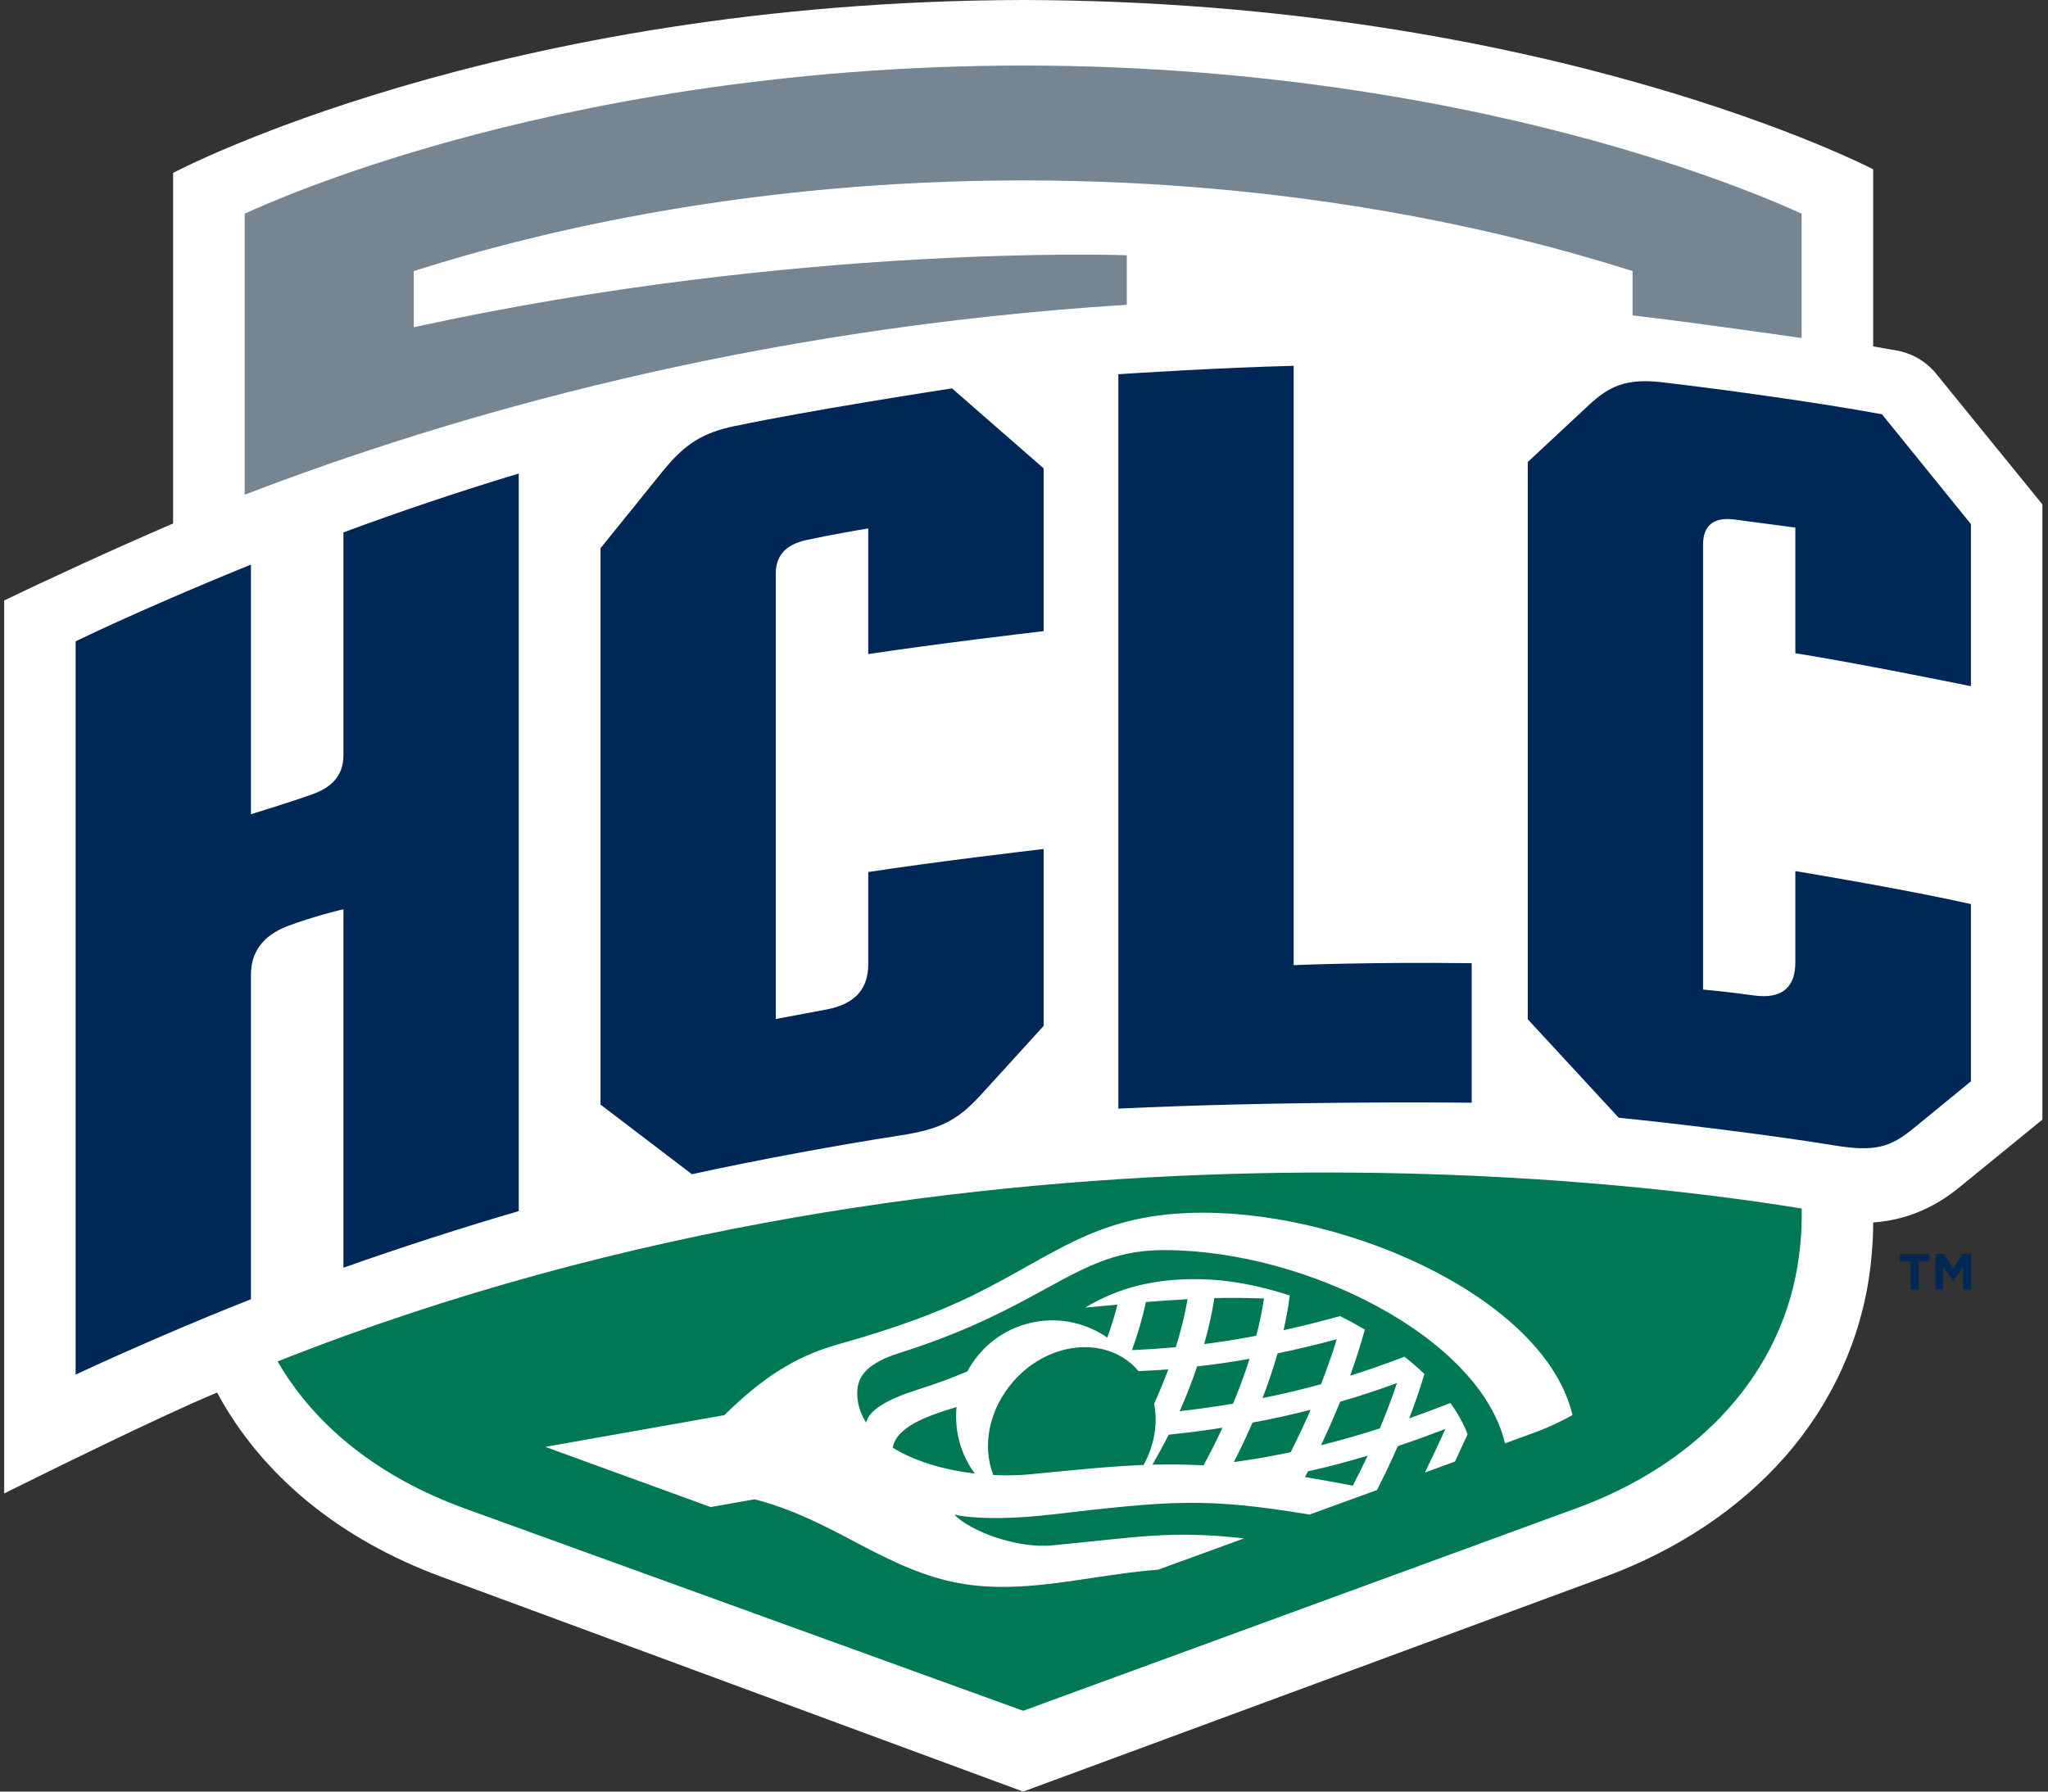
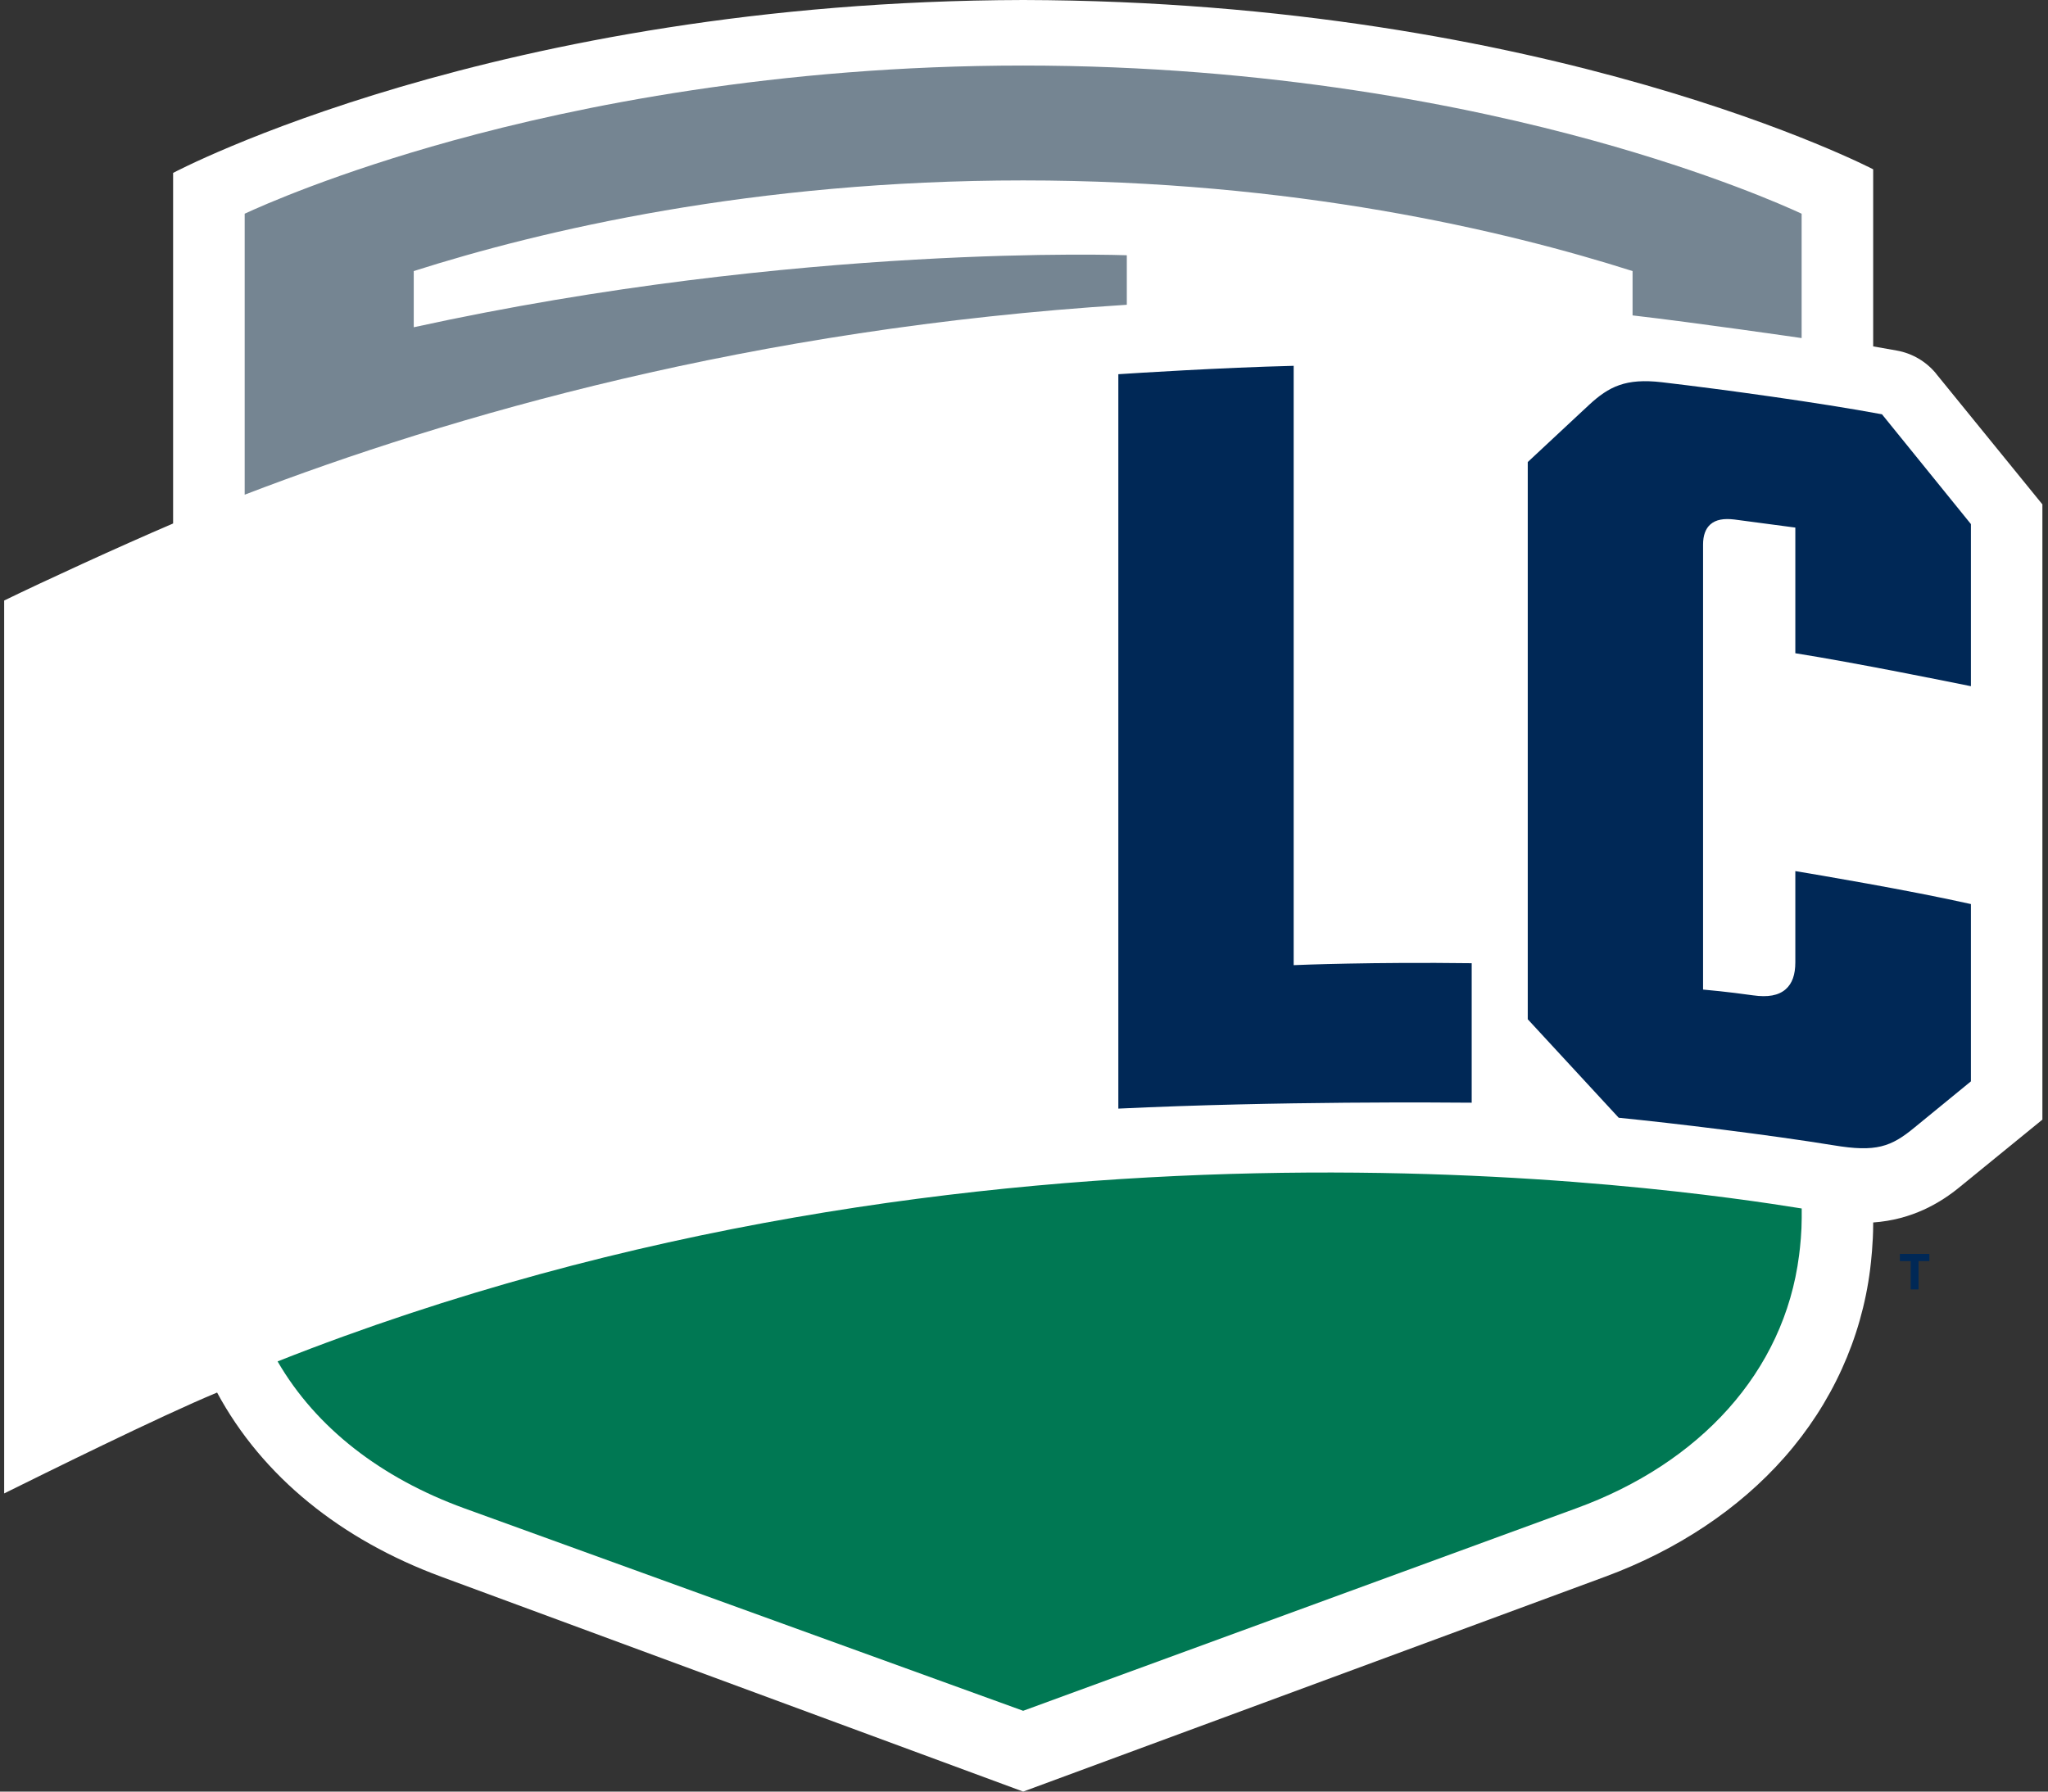
<svg xmlns="http://www.w3.org/2000/svg" width="80" height="70" viewBox="0 0 80 70" fill="none">
  <rect x="0" y="0" width="80" height="70" fill="#333333" stroke="none" />
  <path d="M75.637 14.607C75.249 14.13 74.702 13.805 74.095 13.697C73.84 13.65 73.458 13.585 73.171 13.534V6.615C73.171 6.615 60.569 0.049 39.968 0C19.363 0.049 6.762 6.756 6.762 6.756V20.453C4.607 21.377 1.699 22.715 0.163 23.463V58.35C1.596 57.642 6.252 55.331 8.48 54.409C10.255 57.702 13.328 60.16 17.228 61.602L39.968 70L62.707 61.602C65.512 60.566 67.932 58.954 69.707 56.938C71.553 54.843 72.71 52.303 73.052 49.596C73.087 49.312 73.171 48.569 73.171 47.827V47.764C74.686 47.656 75.791 47.008 76.577 46.358L79.781 43.745V19.707L75.634 14.607H75.637Z" fill="white" />
  <path d="M74.637 49.273H74.214V48.992H75.366V49.273H74.943V50.379H74.637V49.273Z" fill="#002856" />
-   <path d="M75.599 48.992H75.93L76.296 49.58L76.662 48.992H76.992V50.38H76.689V49.472L76.298 50.065H76.29L75.903 49.477V50.377H75.602V48.989L75.599 48.992Z" fill="#002856" />
  <path d="M62.246 5.493C57.401 4.155 49.602 2.561 39.967 2.561C30.333 2.561 22.534 4.155 17.688 5.493C13.124 6.753 10.252 8.027 9.558 8.35V19.328C17.58 16.249 29.325 12.832 44.016 11.908V9.973C44.016 9.973 31.203 9.493 16.162 12.786V10.591C21.157 9 29.409 7.049 39.967 7.049C50.526 7.049 58.778 9.003 63.772 10.591V12.323C66.26 12.61 70.376 13.209 70.376 13.209V8.35C69.683 8.027 66.81 6.753 62.246 5.493Z" fill="#758592" />
  <path d="M10.843 53.19C10.843 53.19 10.843 53.192 10.845 53.195C12.347 55.786 14.883 57.748 18.138 58.932L39.967 66.843L61.572 58.932C66.385 57.179 69.694 53.61 70.276 49.051C70.325 48.68 70.379 48.111 70.379 47.591V47.217C65.504 46.436 38.26 42.339 10.843 53.192V53.19Z" fill="#007853" />
-   <path d="M47.003 47.382C42.867 47.382 41.309 48.986 37.995 50.615C36.631 51.284 34.959 51.902 32.718 52.531C31.019 53.008 29.724 53.886 28.295 55.292L21.301 56.531L27.759 58.883L29.474 58.58C30.935 58.954 32.149 59.58 33.504 60.3C36.58 61.935 38.138 62.328 41.984 61.753C43.228 61.569 44.233 61.406 45.239 61.33L48.593 60.108C45.756 59.783 44.434 60.062 41.103 60.379C39.729 60.509 37.916 59.837 37.279 59.181C38.301 59.39 39.859 59.317 40.989 59.184C45.802 58.623 47.092 58.507 51.154 59.176L53.789 58.217C54.068 57.672 54.341 57.1 54.602 56.501C55.206 56.3 55.821 56.076 56.461 55.832C56.198 56.412 55.929 56.978 55.661 57.534L56.835 57.105C57 56.753 57.163 56.395 57.328 56.038C57.179 55.634 56.951 55.227 56.653 54.818C56.103 55.032 55.566 55.236 55.046 55.42C55.266 54.853 55.466 54.271 55.642 53.683C55.401 53.455 55.141 53.227 54.862 53.008C54.154 53.279 53.444 53.531 52.74 53.75C52.954 53.154 53.149 52.55 53.314 51.951C53 51.761 52.675 51.585 52.344 51.422C51.564 51.637 50.829 51.821 50.138 51.973C50.241 51.526 50.322 51.07 50.382 50.618C49.168 50.214 47.905 49.978 46.694 49.978C45.07 49.978 43.726 50.292 42.39 51.089C42.653 51.068 42.919 51.043 43.19 51.016C43.339 51.002 43.496 50.986 43.65 50.973C43.553 51.374 43.412 51.81 43.255 52.263C42.358 51.639 41.195 51.409 40.062 51.737C39.046 52.029 38.249 52.718 37.789 53.582C37.2 53.832 36.537 54.078 35.775 54.319C34.667 54.675 33.949 55.089 33.832 55.582C33.612 55.238 33.485 54.856 33.485 54.428C33.485 53.729 33.932 53.244 35.141 52.861C36.569 52.409 37.713 51.937 38.672 51.482C41.623 50.084 42.87 48.843 45.469 48.843C51.051 48.843 57.818 52.276 58.789 56.393L60.041 55.937C60.55 55.74 61.005 55.523 61.425 55.29C60.358 50.778 52.781 47.382 47.003 47.382ZM47.016 57.252C46.322 57.217 45.669 57.211 45.016 57.227C45.228 56.859 45.442 56.474 45.653 56.054C46.371 55.981 47.07 55.891 47.753 55.783C47.499 56.33 47.247 56.824 47.016 57.252ZM48.198 57.127C48.434 56.658 48.683 56.143 48.927 55.582C49.696 55.441 50.453 55.273 51.195 55.084C50.946 55.656 50.683 56.211 50.417 56.74C49.678 56.894 48.943 57.024 48.198 57.127ZM52.846 58.048C52.173 57.918 51.556 57.807 50.976 57.71C51.016 57.637 51.054 57.563 51.095 57.487C51.859 57.317 52.631 57.114 53.425 56.875C53.236 57.279 53.041 57.669 52.843 58.048H52.846ZM52.35 54.767C53.092 54.553 53.832 54.309 54.569 54.038C54.368 54.639 54.141 55.23 53.9 55.81C53.114 56.062 52.355 56.279 51.602 56.466C51.864 55.916 52.114 55.349 52.35 54.767ZM52.217 52.328C52.035 52.916 51.829 53.504 51.602 54.084C50.851 54.29 50.089 54.471 49.317 54.626C49.531 54.068 49.734 53.485 49.905 52.878C50.634 52.729 51.398 52.542 52.214 52.328H52.217ZM47.436 50.718C48.076 50.704 48.724 50.71 49.374 50.734C49.301 51.225 49.198 51.712 49.073 52.189C48.368 52.328 47.694 52.431 47.038 52.515C47.209 51.913 47.344 51.314 47.436 50.715V50.718ZM46.767 53.387C47.428 53.314 48.106 53.217 48.81 53.092C48.618 53.702 48.398 54.29 48.165 54.843C47.49 54.959 46.797 55.054 46.081 55.138C46.331 54.577 46.558 53.989 46.764 53.387H46.767ZM44.761 50.872C45.293 50.829 45.84 50.791 46.39 50.761C46.282 51.379 46.127 52.005 45.929 52.637C45.358 52.688 44.791 52.726 44.217 52.753C44.458 52.078 44.642 51.452 44.761 50.872ZM39.577 53.981C40.87 52.501 42.946 52.195 44.209 53.298C44.306 53.382 44.393 53.474 44.474 53.572C44.862 53.553 45.247 53.534 45.637 53.504C45.466 53.962 45.279 54.409 45.084 54.848C45.233 55.612 45.095 56.466 44.672 57.238C43.341 57.29 41.984 57.433 40.252 57.601C39.786 57.647 39.295 57.653 38.802 57.631C38.36 56.512 38.618 55.081 39.577 53.983V53.981ZM37.366 54.975C37.32 55.436 37.358 55.913 37.493 56.387C37.621 56.826 37.821 57.225 38.079 57.572C36.886 57.433 35.729 57.097 34.873 56.563C35.022 55.729 36.255 55.309 37.366 54.975Z" fill="white" />
  <path d="M50.667 37.705L50.534 37.71V14.293C47.68 14.363 44.349 14.578 43.685 14.621V43.315C49.94 43.017 56.496 43.076 57.488 43.084V37.634C53.639 37.583 50.696 37.702 50.667 37.705Z" fill="#002856" />
-   <path d="M28.724 16.64C27.447 16.908 26.756 17.339 25.881 18.418L23.458 21.42V43.158L27.027 45.878C29.458 45.345 32.791 44.724 35.16 44.364C36.881 44.101 37.496 43.697 38.466 42.613L40.767 40.084V33.171C40.032 33.258 36.588 33.664 33.916 34.071V37.675C33.916 38.662 33.374 39.242 32.26 39.447C31.214 39.643 30.455 39.786 30.455 39.786L30.303 39.813V22.418C30.303 21.705 30.697 21.274 31.509 21.098C32.534 20.876 33.756 20.672 33.77 20.672L33.916 20.648V25.556C36.534 25.16 40.092 24.738 40.767 24.659V18.299L37.187 15.174C36.588 15.266 31.547 16.047 28.726 16.643L28.724 16.64Z" fill="#002856" />
  <path d="M70.13 20.615V25.523C72.442 25.889 76.19 26.648 76.989 26.811V20.477L73.515 16.187C71.065 15.732 67.35 15.22 64.919 14.935C63.504 14.77 62.849 15.103 62.073 15.819L59.678 18.052V39.824L63.231 43.672C65.412 43.889 69.076 44.334 71.624 44.748C73.282 45.025 73.87 44.813 74.797 44.044L76.989 42.25V35.323C74.518 34.77 70.9 34.163 70.13 34.035V37.599C70.13 38.084 70.008 38.428 69.754 38.651C69.475 38.895 69.06 38.973 68.475 38.889C67.453 38.745 66.651 38.675 66.642 38.675L66.526 38.664V21.274C66.526 20.919 66.624 20.653 66.813 20.488C67.022 20.304 67.328 20.247 67.751 20.298C68.491 20.399 70.019 20.599 70.019 20.599L70.13 20.613V20.615Z" fill="#002856" />
-   <path d="M13.415 29.51C13.415 30.23 13.033 30.726 12.249 31.016C11.515 31.287 9.981 31.756 9.965 31.762L9.802 31.813V22.06C7.865 22.843 4.973 24.081 2.954 25.057V53.707C5.016 52.745 7.67 51.602 9.802 50.762V38.081C9.802 37.182 10.29 36.539 11.255 36.176C12.193 35.821 13.247 35.566 13.258 35.564L13.415 35.526V49.531C15.591 48.759 18.244 47.903 20.263 47.32V18.502C18.141 19.136 15.483 20.03 13.415 20.802V29.51Z" fill="#002856" />
</svg>